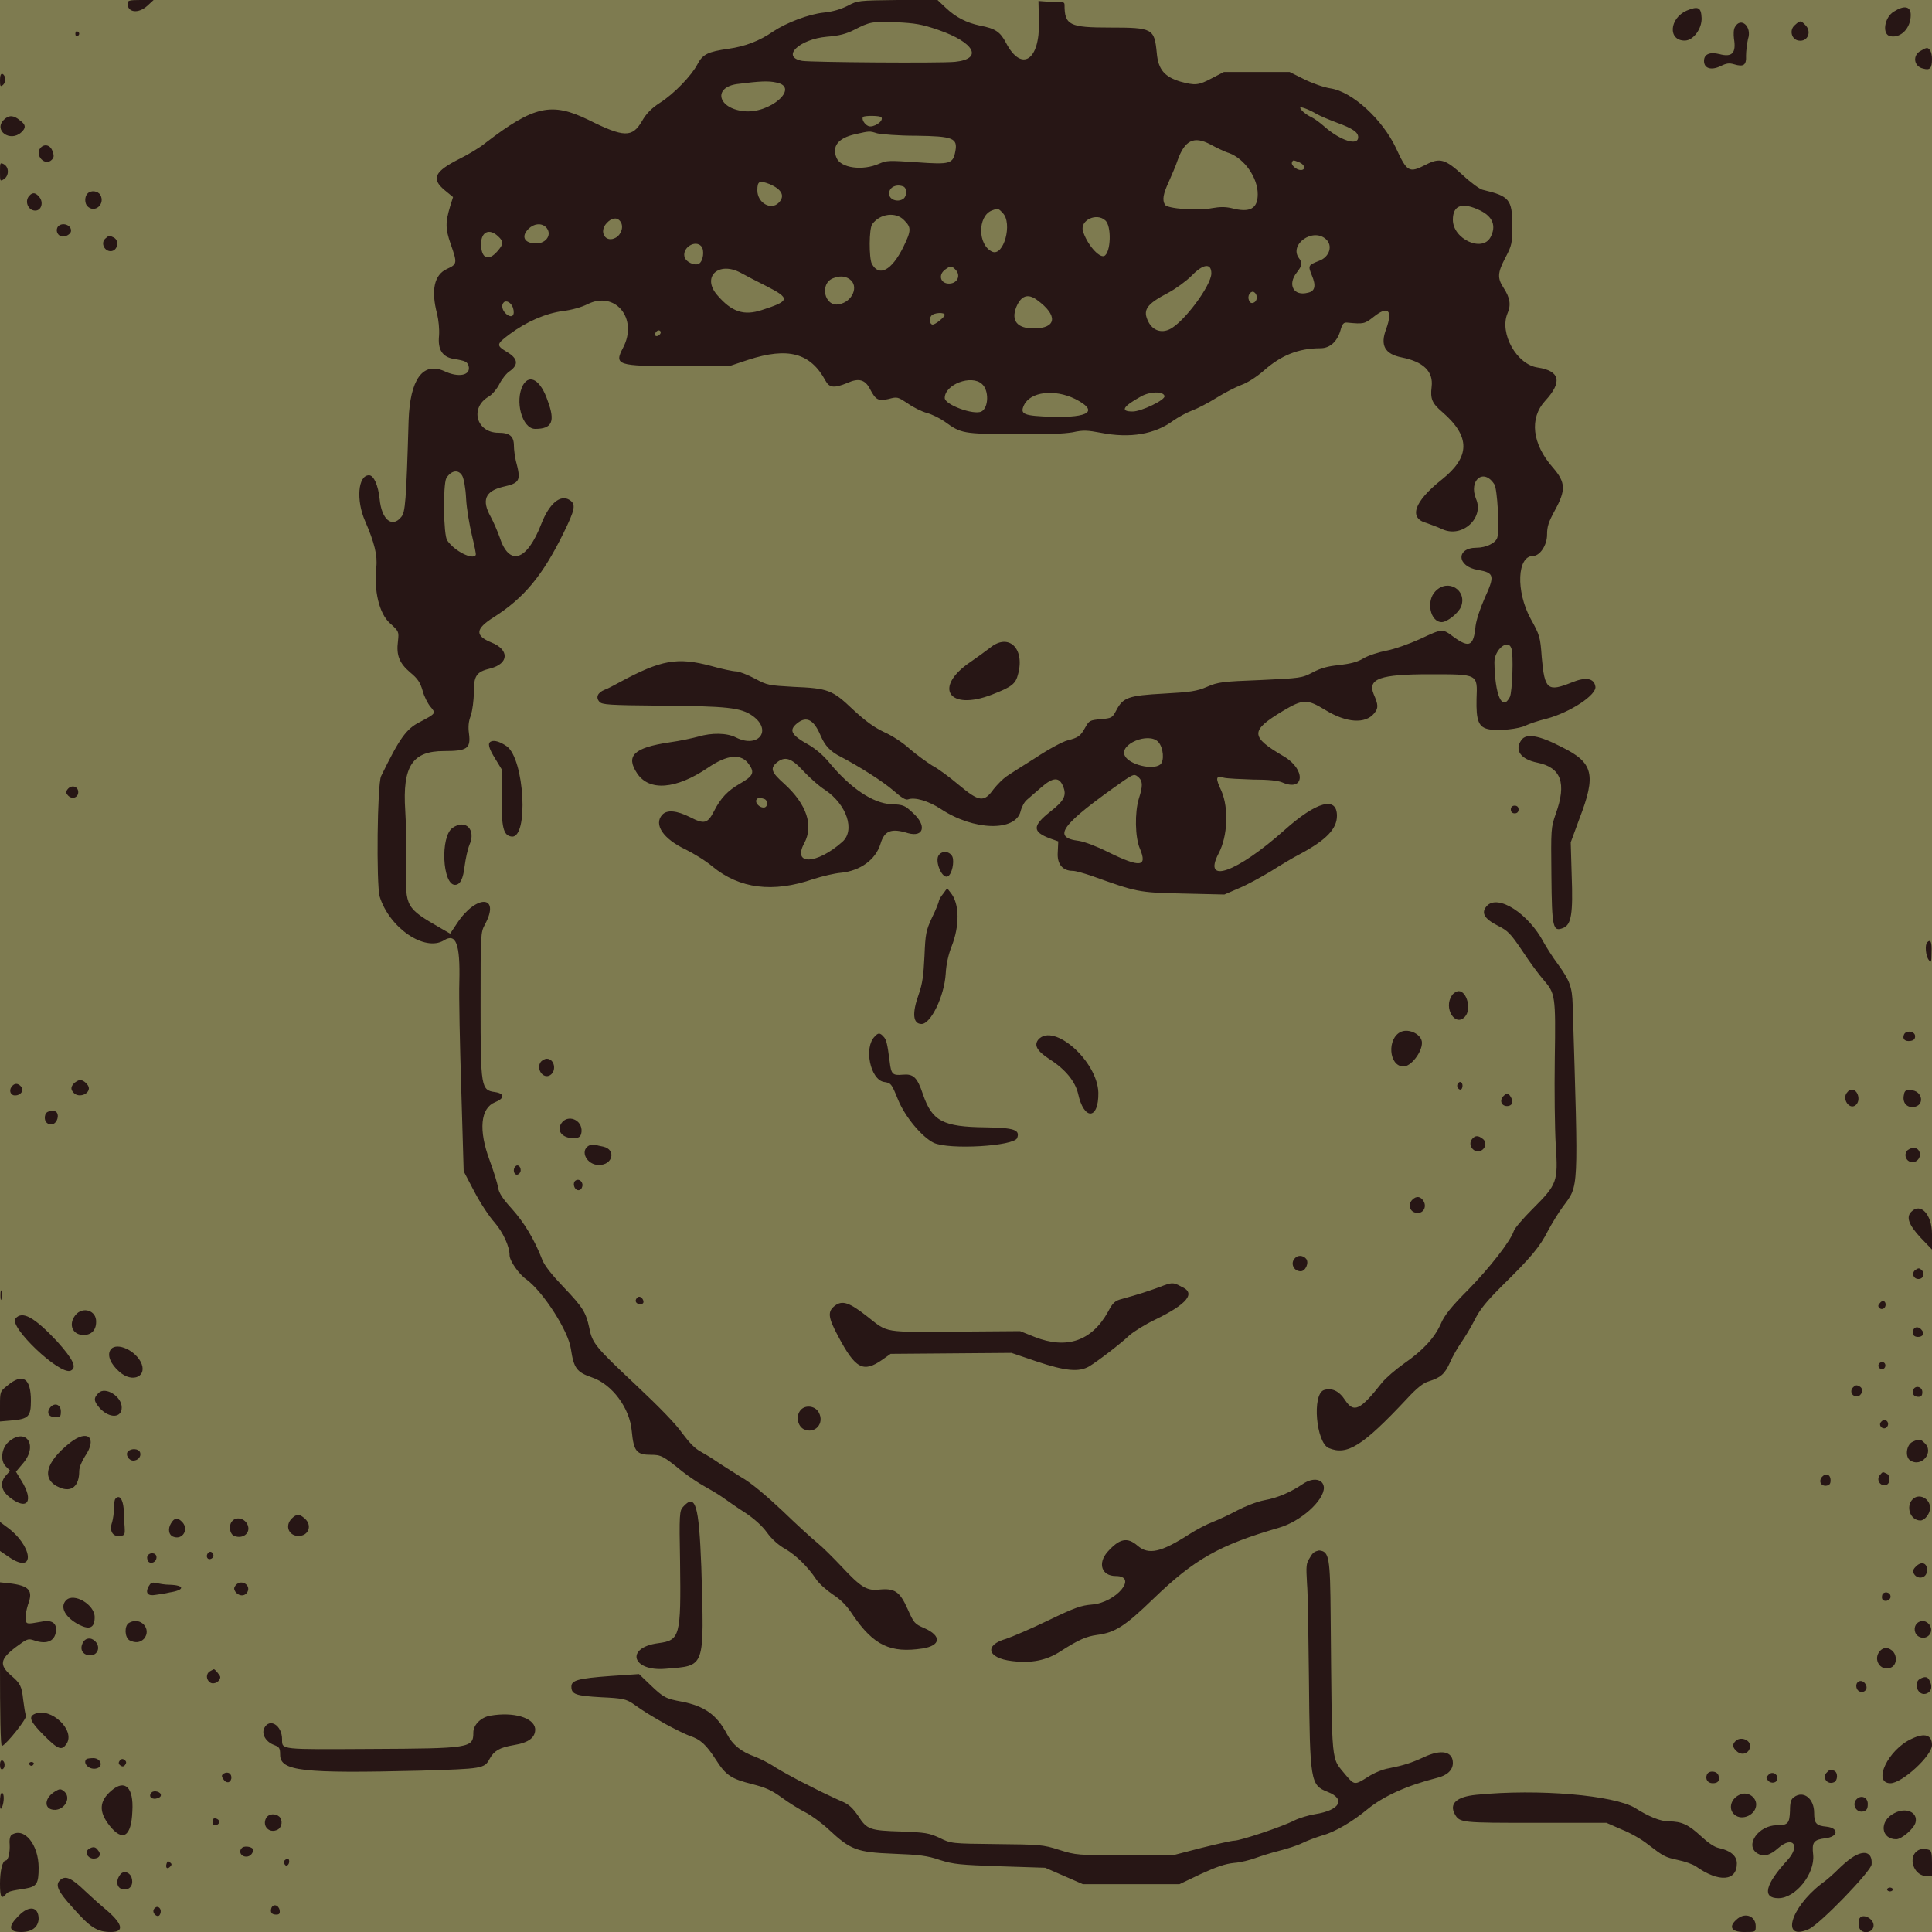
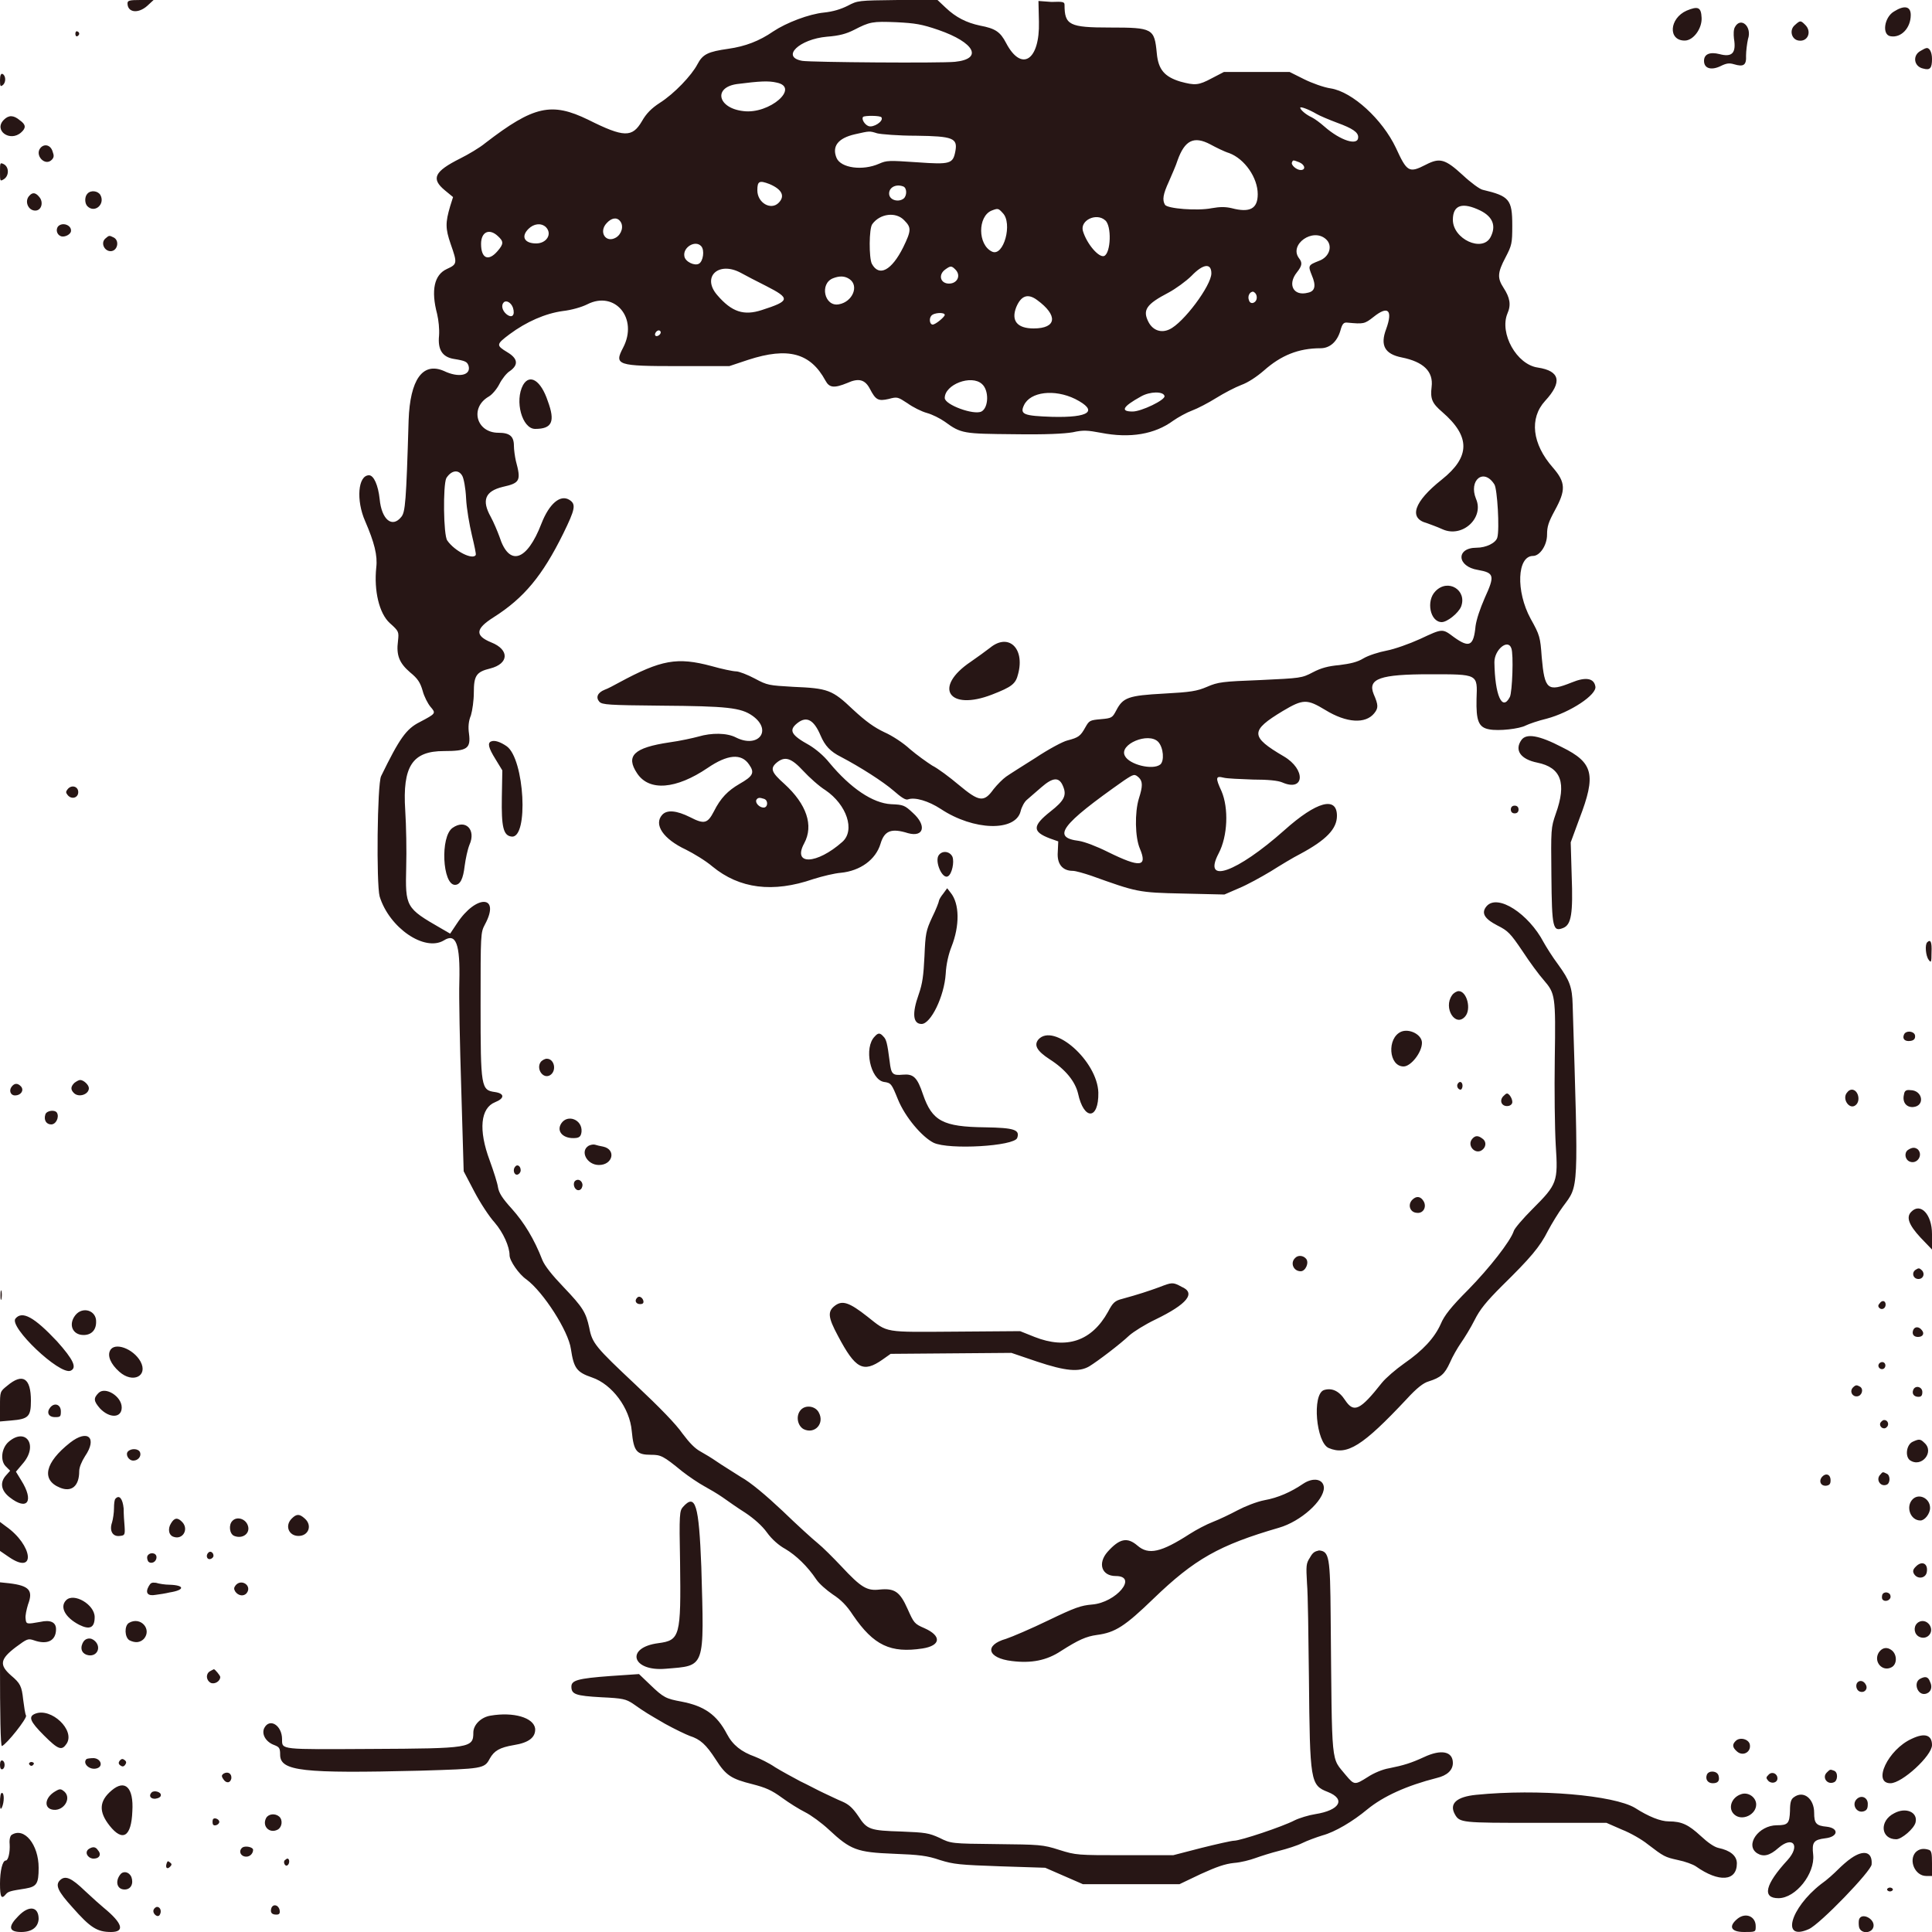
<svg xmlns="http://www.w3.org/2000/svg" version="1.2" baseProfile="tiny-ps" id="Layer_1" viewBox="0 0 400 400" xml:space="preserve">
  <title>josh</title>
-   <rect fill="#7E7B50" width="400" height="400" />
  <path fill-rule="evenodd" fill="#271615" d="M26.4,0.7c0,1.9,2.2,2.2,4.1,0.5L31.8,0h-2.7C26.8,0,26.4,0.1,26.4,0.7 M175.5,1.2  c-1.4,0.7-3,1.2-4.9,1.4c-3.1,0.3-7.8,2.1-10.5,3.9c-2.9,2-5.8,3.1-9.3,3.6c-4.2,0.6-5.3,1.1-6.4,3.2c-1.2,2.3-4.8,6.1-7.8,8  c-1.7,1.1-2.8,2.2-3.7,3.8c-2,3.4-3.7,3.4-11.1-0.3c-7.6-3.7-11.3-2.9-21.3,4.8c-1.2,1-3.6,2.4-5.2,3.2c-5.4,2.7-6.1,4.2-3.2,6.6  l1.7,1.4l-0.6,1.9c-1,3.4-1,4.6,0.1,7.8c1.4,4,1.4,4.2-0.8,5.2c-2.6,1.2-3.3,4.4-2,9.3c0.3,1.3,0.5,3.1,0.4,4.5  c-0.3,2.9,0.7,4.4,3,4.8c2.5,0.4,2.8,0.6,3.1,1.4c0.6,2-2,2.6-5.1,1.1c-4.4-1.9-7,1.8-7.3,10.2c-0.5,17-0.7,19-1.5,20  c-1.9,2.4-4.1,0.6-4.5-3.7c-0.3-2.8-1.2-4.9-2.2-4.9c-2.3,0-2.7,5.2-0.8,9.5c1.9,4.4,2.6,7.1,2.3,9.6c-0.5,4.8,0.6,9.5,2.8,11.5  c1.9,1.7,1.9,1.8,1.7,3.7c-0.4,3,0.3,4.6,2.5,6.5c1.6,1.3,2.1,2.1,2.6,3.8c0.3,1.2,1.1,2.7,1.6,3.3c1.2,1.4,1.2,1.4-2.2,3.2  c-2.8,1.4-4.2,3.4-8,11.2c-0.8,1.7-1,22.3-0.3,24.9c2,6.5,9.3,11.5,13.3,9.1c2.5-1.6,3.4,0.7,3.2,8.6c-0.1,2.9,0.1,12.9,0.4,22.2  l0.5,17l2.2,4.2c1.2,2.3,3.1,5.2,4.2,6.4c1.8,2.1,3.1,5,3.1,6.8c0,1.1,1.9,3.9,3.5,5c3.5,2.6,8.7,10.7,9.2,14.4  c0.6,4,1.2,4.8,4.4,5.9c4.1,1.4,7.8,6.3,8.2,11.1c0.4,4.2,1,4.9,4,4.9c2,0,2.5,0.2,6.4,3.4c1.4,1.1,3.5,2.5,4.6,3.1s2.8,1.6,3.8,2.3  c1,0.7,3.1,2.2,4.7,3.2c1.8,1.2,3.5,2.7,4.5,4.1s2.5,2.7,3.8,3.4c2.2,1.3,4.6,3.6,6.4,6.3c0.6,0.9,2.1,2.2,3.4,3.1  c1.7,1.1,2.9,2.3,4.2,4.3c4.3,6.3,7.8,7.9,14.4,6.9c3.8-0.6,4-2.6,0.4-4.2c-2.1-0.9-2.2-1.1-3.5-4c-1.6-3.6-2.7-4.3-5.8-4  c-2.6,0.3-3.8-0.4-7.9-4.8c-1.7-1.8-3.9-4-4.9-4.8s-4.3-3.8-7.3-6.7c-3.4-3.2-6.6-5.9-8.6-7c-1.7-1.1-4-2.5-5-3.2s-2.5-1.6-3.4-2.1  c-1.1-0.6-2.2-1.7-3.7-3.7c-1.3-1.9-4.7-5.4-9.7-10.1c-8.3-7.8-9-8.6-9.6-11.8c-0.7-3.2-1.3-4.2-5.3-8.4c-2.4-2.5-3.9-4.4-4.4-5.6  c-1.7-4.4-3.8-7.8-6.3-10.6c-2-2.2-2.7-3.3-2.9-4.5c-0.1-0.8-0.9-3.3-1.7-5.5c-2.4-6.4-1.9-10.9,1.1-12.1c2-0.8,2-1.8,0-2.1  c-2.9-0.4-3-0.9-3-18c0-14.8,0-15,0.9-16.7c3.3-6.1-1.8-6.3-5.8-0.2l-1.4,2.1l-1.9-1.1c-7.3-4.2-7.4-4.4-7.2-12.7  c0.1-3.3,0-8.6-0.2-11.7c-0.6-9.2,1.5-12.3,8-12.3c4.8,0,5.6-0.5,5.2-3.6c-0.2-1.4-0.1-2.6,0.4-3.8c0.3-1,0.6-3.1,0.6-4.7  c0-3.5,0.5-4.3,3.4-5c3.9-1,4-3.9,0.2-5.4c-3.4-1.4-3.3-2.8,0.5-5.2c6.3-4,10.1-8.6,14.4-17.3c2.5-5.1,2.7-6.1,1.3-7  c-1.9-1.2-4.2,0.8-5.8,4.9c-3,7.8-6.7,9-8.7,2.7c-0.4-1.1-1.2-3-1.8-4.1c-1.9-3.4-1.2-5.3,2.5-6.2c3.6-0.8,3.8-1.3,2.7-5.4  c-0.2-0.9-0.4-2.3-0.4-3.1c0-2-0.9-2.7-3.2-2.7c-4.6,0-6-5.2-2-7.5c0.7-0.4,1.7-1.6,2.2-2.6s1.5-2.3,2.2-2.7  c1.8-1.3,1.6-2.6-0.6-3.9c-2.3-1.4-2.3-1.6,0.5-3.7c3.5-2.6,7.4-4.3,11-4.8c1.8-0.2,3.9-0.8,5.1-1.4c5.7-2.9,10.6,2.9,7.4,9  c-1.9,3.6-1.2,3.8,11.4,3.8H151l3.9-1.3c8.3-2.7,12.9-1.4,16,4.3c0.8,1.5,1.8,1.6,4.5,0.5c2.4-1.1,3.7-0.7,4.7,1.2  c1.2,2.3,1.7,2.6,3.9,2.1c1.8-0.5,1.9-0.4,3.9,0.9c1.1,0.8,2.9,1.7,4,2s2.7,1.1,3.7,1.8c3.4,2.5,3.9,2.5,14.3,2.6  c6.7,0.1,10.4-0.1,12.2-0.4c2.2-0.5,3.1-0.4,5.8,0.1c6.1,1.2,11.2,0.3,15-2.5c1-0.7,2.8-1.7,3.9-2.1s3.4-1.6,5-2.6s3.9-2.2,5.2-2.7  c1.4-0.5,3.2-1.7,4.7-3c3.5-3.1,7.1-4.6,11.7-4.6c1.9,0,3.4-1.3,4.1-3.6c0.4-1.5,0.7-1.8,1.5-1.7c3.3,0.3,3.5,0.3,5.4-1.2  c3-2.4,4-1.4,2.6,2.5c-1.3,3.4-0.3,5.2,3.2,5.9c4.5,0.9,6.6,2.9,6.2,6.1c-0.3,2.5,0.1,3.4,2.2,5.2c5.9,5.1,5.8,9.3-0.1,14  c-5.8,4.6-6.9,8-3.1,9c0.5,0.2,2,0.7,3.3,1.3c4.1,1.8,8.6-2.4,6.9-6.3c-1.6-3.9,1.6-6.5,3.8-3c0.6,0.9,1.1,9.3,0.6,11  c-0.3,1.1-2.3,2.1-4.3,2.1c-4.3,0-4.1,3.9,0.3,4.6c3.4,0.6,3.5,1.2,1.4,5.8c-1,2.3-1.7,4.4-1.9,5.8c-0.4,4.2-1.3,4.6-4.5,2.3  c-2.4-1.8-2.3-1.8-7,0.4c-2.2,1-5.3,2.1-6.9,2.4c-1.6,0.3-3.8,1-4.8,1.6c-1.3,0.8-2.7,1.1-5,1.4c-2.3,0.2-3.8,0.6-5.5,1.5  c-2.3,1.2-2.5,1.2-10.9,1.6c-7.8,0.3-8.7,0.4-11,1.4c-2.1,0.9-3.4,1.1-8.9,1.4c-7.4,0.4-8.5,0.8-9.9,3.5c-0.8,1.5-0.9,1.6-3.2,1.8  s-2.4,0.3-3.2,1.7c-1,1.8-1.4,2.1-3.7,2.7c-0.9,0.2-3.9,1.8-6.6,3.6c-2.7,1.7-5.4,3.4-6.1,3.9s-1.8,1.6-2.6,2.6  c-2,2.8-3,2.6-7.2-0.9c-1.9-1.6-4.3-3.4-5.5-4c-1.1-0.7-3.2-2.2-4.6-3.4c-1.4-1.3-3.7-2.8-5.3-3.5c-2.1-1-3.8-2.2-6.5-4.7  c-4.3-4.1-5.2-4.4-12.4-4.7c-5-0.3-5.3-0.3-7.9-1.7c-1.5-0.8-3.3-1.5-3.9-1.5s-3-0.5-5.1-1.1c-7.1-1.9-10.4-1.3-19.1,3.4  c-1.1,0.6-2.4,1.3-3,1.5c-1.5,0.6-1.9,1.6-1.1,2.5c0.6,0.6,1.8,0.7,12.8,0.8c13.6,0.1,16.5,0.4,18.9,2.1c4.2,3,1.2,6.8-3.4,4.5  c-1.9-1-5.1-1-7.8-0.2c-1.1,0.3-3.8,0.9-6,1.2c-7.4,1.1-9.1,2.8-6.7,6.4c2.5,3.8,8.1,3.3,14.6-1.1c4.1-2.8,7-3.1,8.6-0.7  c1.2,1.7,0.8,2.4-2,4c-2.4,1.4-3.9,2.9-5.3,5.7c-1.3,2.5-2,2.7-4.9,1.2c-2.8-1.4-4.8-1.6-5.8-0.5c-1.8,2,0.2,5,4.9,7.2  c1.6,0.8,4.1,2.3,5.5,3.5c5.6,4.6,12.5,5.5,20.9,2.6c1.9-0.6,4.4-1.2,5.7-1.3c4-0.4,7.2-2.7,8.2-6c0.8-2.7,2.2-3.3,5.7-2.2  c3.3,0.9,3.9-1.6,1-4.2c-1.7-1.6-2-1.7-4.5-1.8c-3.8-0.2-8.4-3.3-12.8-8.6c-1.2-1.5-2.8-2.8-4.1-3.6c-3.8-2.1-4.4-3.1-2.5-4.6  s3.4-0.7,4.8,2.6c0.9,2.1,2,3.3,4.2,4.4c4,2.1,8.7,5.1,10.9,7c1.6,1.4,2.5,2,3,1.8c1.4-0.5,4.2,0.3,6.8,2c6.8,4.5,15.4,4.7,16.5,0.5  c0.2-0.9,0.8-2,1.3-2.4s1.8-1.6,3-2.6c2.4-2.1,3.7-2.2,4.5-0.2c0.8,1.9,0.2,3-2.6,5.2c-3.8,3-3.8,4.2-0.1,5.6l1.7,0.6l-0.1,2.2  c-0.2,2.5,1,3.9,3.1,3.9c0.6,0,2.3,0.5,3.8,1c9.5,3.4,9.7,3.5,19,3.7l8.6,0.2l3-1.3c1.7-0.7,4.6-2.3,6.6-3.5  c1.9-1.2,4.7-2.9,6.1-3.6c5.4-2.9,7.6-5.2,7.6-7.9c0-4.1-4.2-3-10.9,3c-9.9,8.8-17,11.3-13.6,4.8c1.9-3.6,2.1-9.4,0.6-12.9  c-1.3-2.8-1.2-3.2,0.4-2.8c0.7,0.2,3.5,0.3,6.1,0.4c3.1,0,5.2,0.2,6.1,0.6c4.6,2,4.9-2.7,0.3-5.4c-7-4.1-7-5.3-0.2-9.4  c4.2-2.5,5-2.5,8.8-0.2c4.4,2.7,8.3,2.9,10.1,0.7c0.9-1.1,0.9-1.7-0.1-4c-1.3-3.2,1.4-4.1,11.6-4.1c10.1,0,9.9-0.1,9.7,5.1  c-0.1,4.5,0.4,5.9,2.6,6.3c2,0.4,6.3-0.1,7.6-0.8c0.6-0.3,2.6-1,4.3-1.4c4.9-1.3,10.5-5,10.1-6.7c-0.3-1.7-2-2-4.9-0.8  c-5,2-5.6,1.5-6.2-5.2c-0.3-4.2-0.4-4.6-2.3-8c-3.1-5.7-2.8-13,0.5-13c1.4,0,2.9-2.2,2.9-4.4c0-1.7,0.3-2.6,1.6-5  c2.3-4.2,2.3-5.8-0.4-8.9c-4.3-4.9-4.9-10.2-1.6-13.8c3.6-3.9,3.1-6.2-1.5-6.9c-4.4-0.6-8-7.1-6.3-11.2c0.8-1.8,0.5-3.3-0.8-5.3  s-1.3-3.1,0.4-6.3c1.3-2.5,1.4-2.9,1.4-6.6c0-5.4-0.6-6.1-6.1-7.4c-0.6-0.1-2.5-1.5-4.1-3c-3.7-3.4-4.8-3.7-7.7-2.2  c-3.5,1.8-3.9,1.5-6.2-3.5c-2.8-5.9-9-11.6-13.5-12.3c-1.4-0.2-3.9-1.1-5.5-1.9l-3-1.5h-6.8h-6.8l-2.5,1.3c-2.8,1.5-3.5,1.5-6.5,0.7  c-3.3-1-4.6-2.5-4.9-5.9c-0.5-5.1-0.8-5.3-9.7-5.3c-8.4,0-9.4-0.5-9.4-4.7c0-0.6-0.3-0.7-2.7-0.6L215,0.2l0.1,4.3  c0.2,8-3.6,10.5-6.8,4.4c-1.2-2.3-2.2-3-5.4-3.6c-2.8-0.6-5-1.7-7.1-3.7L194.1,0h-8.2C177.6,0.1,177.6,0.1,175.5,1.2 M349.2,2.2  c-3.6,1.6-3.9,6.2-0.4,6.2c1.8,0,3.6-2.5,3.5-4.7S351.6,1.2,349.2,2.2 M392.1,2.4c-2,1.2-2.5,4.8-0.7,5.1c2.2,0.4,4.2-1.7,4.2-4.4  C395.6,1.3,394.3,1,392.1,2.4 M194.3,6.2c7.5,2.6,9.3,6,3.4,6.6c-3.1,0.3-29.7,0.1-31.6-0.2c-4.5-0.8-0.6-4.5,5.1-5  c2.6-0.2,4-0.6,5.6-1.4c3.3-1.7,3.8-1.8,8.8-1.6C189.5,4.8,190.8,5,194.3,6.2 M371.6,5.2c-1.2,1-0.7,3,0.8,3.2  c1.9,0.3,2.8-1.9,1.3-3.3C372.8,4.2,372.7,4.2,371.6,5.2 M359.2,5.6c-0.3,0.5-0.3,1.5-0.2,2.4c0.5,3-0.4,3.9-3,3.2  c-2-0.5-3.2,0-3.2,1.4c0,1.6,1.5,2,3.4,1.1c1.2-0.6,1.8-0.7,2.8-0.4c2,0.6,2.6,0.2,2.5-1.8c0-0.9,0.2-2.5,0.4-3.4  C362.8,5.5,360.4,3.4,359.2,5.6 M15.6,7c0,0.4,0.2,0.6,0.4,0.5c0.2-0.1,0.4-0.3,0.4-0.5S16.3,6.6,16,6.5C15.8,6.4,15.6,6.6,15.6,7   M397.7,10.5c-1.8,0.9-1.5,3.3,0.5,3.7c1.4,0.4,1.8-0.1,1.8-2c0-1.5-0.6-2.5-1.3-2.2C398.6,10,398.2,10.2,397.7,10.5 M0,16.6  c0,1.3,0.1,1.4,0.6,1c0.7-0.6,0.6-2-0.1-2.3C0.2,15.2,0,15.6,0,16.6 M160.8,17.1c4.9,1-1.5,6.6-6.9,5.9c-5.3-0.6-6.3-4.9-1.3-5.6  C157.3,16.8,159.1,16.7,160.8,17.1 M272.6,23.6c0.7,0.4,2.6,1.2,4.2,1.8c3.3,1.2,4.4,2,4.4,3c0,1.9-3.7,0.7-7-2.2  c-0.9-0.8-2-1.6-2.6-1.9c-1.3-0.6-2.4-1.6-2.4-2C269.2,22,270.9,22.6,272.6,23.6 M0.8,24.8c-2.2,2.2,1.3,4.7,3.6,2.6  c1-0.9,1-1.6-0.3-2.5C2.8,23.8,1.8,23.8,0.8,24.8 M182.5,24.3c0.5,0.8-1.7,2.2-2.7,1.8c-0.8-0.3-1.5-1.5-1.1-1.9  C179,23.9,182.3,23.9,182.5,24.3 M181.6,27.6c0.8,0.2,4.4,0.5,8.1,0.5c7.6,0.1,8.6,0.5,8.1,3.2c-0.5,2.6-1,2.8-7.9,2.3  c-5.9-0.4-6.3-0.4-7.9,0.3c-3.4,1.5-7.9,0.9-8.8-1.2c-1-2.4,0.3-4.1,3.8-4.9C180.1,27.1,180,27.1,181.6,27.6 M250.6,29.9  c1.1,0.6,2.9,1.5,3.9,1.8c3.2,1.2,5.9,5.1,5.9,8.5c0,3-1.6,3.9-5.4,2.9c-1.3-0.3-2.4-0.3-4.1,0c-3,0.6-9.2,0.1-9.7-0.7  c-0.6-1-0.4-2.2,0.8-4.8c0.6-1.4,1.5-3.4,1.8-4.4C245.3,29,247.2,28.1,250.6,29.9 M8.4,30.6c-1.3,1.5,0.9,3.9,2.3,2.5  c0.5-0.5,0.5-0.9,0.2-1.7C10.5,30,9.2,29.7,8.4,30.6 M269,33.6c1.2,0.5,1.4,1.6,0.3,1.6c-0.9,0-2.1-1.1-1.8-1.6  C267.7,33.1,267.7,33.1,269,33.6 M0,35.6c0,1.9,0,2,0.8,1.5c1.1-0.7,1.1-2.5,0-3.1C0,33.6,0,33.7,0,35.6 M159.3,38.1  c2.6,1.1,3.3,2.5,1.9,3.9c-1.6,1.6-4.4,0-4.4-2.6C156.8,37.5,157.2,37.3,159.3,38.1 M187,38.6c0.8,0.3,0.8,1.9,0.1,2.5  c-1,0.8-2.8,0.4-3-0.8C183.9,38.9,185.4,38,187,38.6 M18.1,40.1c-0.6,0.6-0.6,2,0,2.6c1.5,1.5,3.7-0.4,2.7-2.3  C20.3,39.5,18.8,39.3,18.1,40.1 M6.1,40.5c-1.1,1.1-0.3,3.1,1.2,3.1c1.2,0,1.7-1.5,1-2.6C7.5,39.9,6.8,39.7,6.1,40.5 M306.5,43.6  c2.6,1.3,3.3,3.2,2.1,5.5c-1.7,3.2-7.8,0.4-7.8-3.6C300.8,42.4,302.8,41.8,306.5,43.6 M207.6,44.1c2.1,2.1,0.2,9.1-2.2,8  c-3-1.4-3-7.3-0.1-8.5C206.6,43.1,206.7,43.1,207.6,44.1 M187.2,45.6c1.5,1.5,1.5,2.1-0.2,5.6c-2.4,4.8-5,6.2-6.5,3.4  c-0.6-1.2-0.6-7.3,0.1-8.2C182.2,44.2,185.5,43.8,187.2,45.6 M228.8,45.6c1.4,1.1,1.2,6.8-0.2,7.4c-1.1,0.4-3.6-2.5-4.4-5.2  C223.6,45.6,227,44,228.8,45.6 M128.4,45.8c0.8,1,0.3,2.7-0.9,3.4c-2.1,1.2-3.6-1.2-1.9-3C126.6,45.1,127.7,44.9,128.4,45.8   M12,46.9c-0.5,0.7-0.2,1.7,0.6,2s2.1-0.4,2.1-1.1C14.8,46.6,12.9,45.9,12,46.9 M113,47c1.4,1.4,0.2,3.4-2,3.4c-2.4,0-3.2-1.4-1.6-3  C110.5,46.3,112,46.1,113,47 M103.1,48.9c1.2,1.1,1.2,1.6-0.1,3.1c-1.9,2.2-3.4,1.5-3.4-1.5C99.6,48,101.3,47.2,103.1,48.9   M21.8,49.4c-1,0.9-0.2,2.6,1.1,2.6c1.4,0,1.9-2.1,0.7-2.8C22.6,48.7,22.6,48.7,21.8,49.4 M274.5,49.5c1.5,1.3,0.8,3.7-1.4,4.5  c-2.3,0.9-2.3,1-1.5,3c0.9,2.1,0.7,3.3-0.8,3.6c-3,0.8-4.3-1.7-2.3-4.2c1.1-1.4,1.2-2,0.4-3C266.9,50.6,271.8,47.1,274.5,49.5   M145.2,51c0.7,0.8,0.4,3.1-0.5,3.6s-2.8-0.4-3-1.5C141.3,51.2,144,49.6,145.2,51 M197.8,55.8c1.3,1.3,0.3,3.1-1.6,2.9  c-1.6-0.2-1.9-1.9-0.5-2.9C196.8,55,197,55,197.8,55.8 M250.8,56.6c0,2.5-5.8,10.3-8.7,11.6c-1.7,0.8-3.4,0.2-4.3-1.5  c-1.3-2.5-0.5-3.7,4.1-6.1c1.5-0.8,3.7-2.4,4.8-3.5C249.1,54.6,250.8,54.4,250.8,56.6 M153.4,56.5c0.9,0.5,3.2,1.7,5.2,2.7  c5.1,2.6,5,3.1-0.9,5c-3.7,1.2-6.2,0.4-9.2-3.1C145.2,57.3,148.8,54,153.4,56.5 M175.9,57.8c2,1.4,0.6,4.7-2.2,5.2  c-3,0.6-4.1-4.3-1.2-5.4C173.8,57.1,174.9,57.1,175.9,57.8 M260.2,61.6c0,1.1-1.3,1.6-1.6,0.6c-0.4-0.9,0.2-1.9,0.9-1.8  C259.9,60.6,260.2,61,260.2,61.6 M214.7,62.1c4.4,3.2,4.1,5.9-0.7,5.9c-3.4,0-4.7-1.6-3.6-4.4C211.4,61.2,212.8,60.7,214.7,62.1   M106.2,63.7c0.5,1.6-0.2,2.3-1.4,1.3c-0.8-0.7-1.1-1.8-0.5-2.4C104.8,62.1,105.8,62.6,106.2,63.7 M195.6,65.2c0,0.4-1.9,2-2.5,2  s-0.8-1.2-0.3-1.8C193.3,64.7,195.6,64.6,195.6,65.2 M136.8,68.8c0,0.5-0.8,1-1.1,0.7s0.2-1.1,0.7-1.1  C136.6,68.4,136.8,68.6,136.8,68.8 M203.3,79.5c1.5,1.3,1.4,4.9-0.1,5.7c-1.6,0.8-7.6-1.4-7.6-2.8C195.6,79.6,201.1,77.5,203.3,79.5   M108.3,79.7c-1.8,3.3-0.2,9.1,2.5,9.1c3.5,0,4.2-1.5,2.6-5.8C112,78.8,109.7,77.3,108.3,79.7 M222.6,82.6c4.9,2.5,3,3.9-4.8,3.7  c-5.8-0.2-6.7-0.5-5.8-2.4C213.3,81.1,218.3,80.5,222.6,82.6 M241.1,82c0.2,0.8-4.8,3.2-6.6,3.2c-2.6,0-2.1-1,1.7-3.1  C238.1,81,240.9,81,241.1,82 M95.7,98.5c0.3,0.5,0.7,2.5,0.8,4.7c0.1,2.1,0.7,5.5,1.2,7.6s0.9,3.9,0.8,4.1c-0.6,1.1-4.4-0.8-5.9-3  c-0.8-1.1-0.9-11.4-0.2-12.9C93.4,97.4,94.9,97.1,95.7,98.5 M297.2,122.4c-2,2-1.1,6.4,1.3,6.4c1.1,0,3.4-1.8,4-3.2  C303.8,122.2,299.8,119.7,297.2,122.4 M205,134.1c-0.9,0.7-2.7,2-4,2.9c-7.9,5.3-4.6,10.3,4.4,6.8c4.1-1.6,4.9-2.2,5.4-4.3  C212.2,134.2,208.8,131,205,134.1 M312.9,134.2c0.5,1.2,0.2,9.1-0.3,10.1c-1.6,3.1-3.1-0.4-3.2-7.2  C309.4,134.5,312.2,132.2,312.9,134.2 M315,153.2c-1.5,2.1-0.2,4,3.3,4.7c4.9,1,6.1,4.2,3.8,10.6c-1,2.9-1,3.1-0.9,12.8  c0.1,10.9,0.3,11.7,2.5,10.8c1.6-0.7,2-2.9,1.7-10.8l-0.2-6.9l1.8-4.9c3.5-9.1,2.9-11.6-3.6-14.8C318.6,152.2,316,151.8,315,153.2   M239.8,153.6c1.1,1.2,1.3,4,0.4,4.7c-1.6,1.2-6.4,0-7.3-1.8C231.6,154.1,237.8,151.5,239.8,153.6 M101.7,153.5  c-0.8,0.3-0.6,1.3,0.9,3.7l1.4,2.3l-0.1,5.6c-0.1,6.1,0.3,7.9,2,8.1c3.6,0.5,2.7-16.1-1-18.7C103.6,153.6,102.4,153.2,101.7,153.5   M166.3,159.6c1.2,1.3,3.3,3.2,4.6,4c4.4,3,6.2,8.3,3.5,10.7c-5.3,4.7-10.4,4.9-7.9,0.3c2-3.7,0.5-8.1-4.1-12.3  c-2.7-2.4-3-3.2-1.6-4.4C162.5,156.5,163.8,156.9,166.3,159.6 M235.8,161c0.8,0.8,0.8,1.8,0,4.3c-0.9,2.9-0.8,8.1,0.2,10.4  c1.6,3.8,0.1,4-6.6,0.7c-2.4-1.2-4.8-2.1-6-2.3c-5.7-0.7-3.8-3.3,9.3-12.5C234.8,160.2,234.9,160.2,235.8,161 M14,163.4  c-0.4,0.5-0.4,0.7,0,1.2c0.8,1,2.2,0.6,2.2-0.6S14.8,162.4,14,163.4 M158.2,165.4c0.9,0.3,0.8,1.8-0.1,1.8c-0.9,0-1.8-1-1.5-1.6  C156.9,165.1,157.3,165.1,158.2,165.4 M312.8,167.6c0,0.5,0.3,0.8,0.8,0.8s0.8-0.3,0.8-0.8s-0.3-0.8-0.8-0.8  S312.8,167.1,312.8,167.6 M93.7,171.4c-2.6,1.8-2.1,11.8,0.5,11.8c1.1,0,1.7-1.3,2-3.9c0.2-1.5,0.6-3.4,1-4.4  C98.6,171.8,96.4,169.5,93.7,171.4 M194.4,177c-1,1.2,0.7,5.2,1.9,4.4c0.8-0.5,1.3-2.9,0.9-4C196.7,176.3,195.2,176,194.4,177   M195.3,185c-0.5,0.6-0.9,1.3-0.9,1.5s-0.6,1.8-1.4,3.4c-1.3,2.8-1.4,3.4-1.6,8.1c-0.2,4-0.4,5.6-1.2,7.9c-1.4,3.9-1.2,6.1,0.6,6.1  c1.9,0,4.7-5.7,5-10.4c0.1-2,0.6-4.1,1.2-5.6c1.7-4.3,1.7-8.9-0.2-11.2l-0.7-0.9L195.3,185 M307.8,187.6c-1.2,1.4-0.5,2.6,2.2,4  c2.2,1.1,2.7,1.6,5.2,5.3c1.5,2.3,3.5,5,4.4,6c2.4,2.8,2.5,3.2,2.3,16.3c-0.1,6.5,0,14.5,0.2,17.9c0.5,7.6,0.3,8.1-4.8,13.2  c-2,2-3.8,4.1-3.9,4.6c-0.7,2.1-5,7.6-9.4,12.1c-3.6,3.6-5,5.4-5.7,7.1c-1.3,2.9-3.7,5.5-7.6,8.2c-1.7,1.2-3.8,3-4.6,4  c-4.5,5.7-5.8,6.3-7.6,3.6c-1.3-2-2.8-2.6-4.4-2.1c-2.5,0.9-1.6,10.9,1,12c3.8,1.6,7-0.4,16.1-10.1c2.1-2.3,3.5-3.4,4.6-3.7  c2.5-0.8,3.3-1.5,4.4-3.9c0.5-1.2,1.6-3.1,2.3-4.1c0.7-1,2-3.1,2.8-4.7c1.1-2.2,2.4-3.8,5.7-7.1c5.8-5.7,7.8-8,9.5-11.4  c0.8-1.5,2.2-3.8,3.1-5c3.3-4.5,3.2-2.6,2-41.8c-0.1-3.6-0.6-5-3-8.3c-1.2-1.6-2.5-3.7-3-4.6C316.5,189.2,310.1,185,307.8,187.6   M399,195.1c-0.5,0.5-0.3,2.8,0.3,3.6c0.5,0.7,0.6,0.6,0.6-1.5C400,195,399.7,194.4,399,195.1 M300.6,206.1  c-1.8,2.6,0.7,6.6,2.7,4.4c1.4-1.5,0.4-5.3-1.3-5.3C301.6,205.2,300.9,205.6,300.6,206.1 M290.1,213.6c-3,1.3-2.6,7.2,0.5,7.2  c1.5,0,3.8-2.9,3.8-4.9C294.4,214.2,291.8,212.9,290.1,213.6 M394.2,214.2c-0.4,0.9,0.2,1.5,1.4,1.3c0.6-0.1,0.9-0.4,0.9-0.9  C396.6,213.5,394.6,213.2,394.2,214.2 M181.1,214.6c-2.3,2.3-0.9,8.9,1.9,9.4c1.5,0.2,1.6,0.4,2.9,3.6c1.5,3.7,5,7.8,7.4,9  c3.2,1.5,16.7,0.7,17.3-1s-0.6-2.1-6.6-2.2c-8.8-0.1-11-1.3-12.9-6.8c-1.2-3.6-2-4.3-4.2-4.1c-2.1,0.2-2.4-0.1-2.7-2.7  c-0.5-3.9-0.7-4.6-1.3-5.2C182.2,213.8,181.8,213.8,181.1,214.6 M215,215.2c-1,1.2-0.3,2.4,2.3,4.1c3.3,2.1,5.3,4.6,5.9,7.1  c1.2,5.6,4.3,5.5,4.2-0.2C227.2,219.7,218.2,211.7,215,215.2 M112,219.8c-1.1,1.4,0.4,3.7,1.9,2.8c1.4-0.9,0.9-3.4-0.7-3.4  C112.8,219.2,112.3,219.5,112,219.8 M15.4,224.2c-0.8,0.8-0.8,1.4-0.1,2.1c1,1,3.1,0.3,3.1-1c0-0.7-1.1-1.7-1.8-1.7  C16.3,223.6,15.8,223.9,15.4,224.2 M301.8,224.4c-0.3,0.5,0.1,1.2,0.6,1.2c0.2,0,0.4-0.4,0.4-0.8C302.8,224,302.2,223.7,301.8,224.4   M2.4,225c-0.6,0.8-0.2,1.8,0.7,1.8c1.2,0,1.9-1,1.3-1.8C3.7,224.2,3,224.2,2.4,225 M382.5,226.1c-1.3,1.3,0.4,3.8,1.7,2.7  c1.1-0.9,0.5-3.2-0.8-3.2C383.1,225.6,382.7,225.8,382.5,226.1 M394.2,226.6c-0.4,1.6,0.5,2.7,1.9,2.6c2.5-0.2,2-3.5-0.6-3.5  C394.7,225.6,394.3,225.8,394.2,226.6 M311.2,227c-0.8,0.9-0.3,2,0.8,2c0.6,0,1-0.3,1.1-0.7c0.1-0.7-0.6-1.9-1.1-1.9  C311.8,226.4,311.5,226.7,311.2,227 M9.4,230.7c-0.4,1.2,0.2,2.1,1.2,2.1s1.7-1.5,1.2-2.4C11.4,229.7,9.7,229.9,9.4,230.7   M116.2,232.6c-1.1,1.7,0.5,3.3,3.1,3c0.7-0.1,1-0.4,1.1-1.3C120.6,231.8,117.5,230.6,116.2,232.6 M304.8,235.8  c-1.1,1.3,0.5,3.2,1.9,2.4c1-0.6,1.1-1.8,0.3-2.4C306,235,305.4,235.1,304.8,235.8 M121.9,237.2c-1.9,1.1-0.4,4,2.1,4  c2.9,0,3.6-3.2,0.9-3.8c-0.6-0.1-1.4-0.3-1.7-0.4S122.3,237,121.9,237.2 M395,238.1c-0.8,0.6-0.6,2,0.4,2.4c1.5,0.6,2.8-1.3,1.7-2.5  C396.5,237.5,395.9,237.5,395,238.1 M106.7,241.5c-0.6,0.6-0.3,1.8,0.4,1.7c0.4-0.1,0.7-0.5,0.7-0.9  C107.8,241.4,107.1,241,106.7,241.5 M119.2,244.4c-0.7,0.4-0.4,1.8,0.4,2c0.4,0.1,0.8-0.2,0.9-0.6  C120.9,244.9,120,243.9,119.2,244.4 M292.4,248.4c-1,1-0.5,2.6,0.9,2.7c1.3,0.2,2.1-1.1,1.5-2.3  C294.2,247.7,293.3,247.5,292.4,248.4 M395.7,250.9c-1.1,1.1-0.5,2.7,1.9,5.3l2.4,2.5v-3.2C400,251.4,397.6,248.9,395.7,250.9   M268.1,260.5c-1,1-0.3,2.7,1.2,2.7c1,0,1.8-1.8,1.1-2.6C269.8,259.9,268.7,259.8,268.1,260.5 M396.6,262.9  c-0.9,0.6-0.5,1.9,0.6,1.9c1,0,1.4-1.1,0.7-1.8C397.4,262.5,397.2,262.5,396.6,262.9 M240,266.5c-2.2,0.8-4.3,1.5-7.6,2.4  c-1.6,0.4-2,0.8-3,2.7c-3.4,6.1-8.6,7.8-15.2,5.2l-3-1.2l-13.3,0.1c-15.1,0.1-14,0.3-18.3-3.1c-3.8-3-5.2-3.4-6.7-2.3  c-1.6,1.2-1.5,2.4,0.6,6.3c3.6,6.8,5.2,7.7,9.2,4.9l1.7-1.2l12.5-0.1l12.5-0.1l5.3,1.8c6,2,8.7,2.2,10.8,1c1.8-1.1,6.4-4.6,8.3-6.4  c0.9-0.8,3.3-2.3,5.4-3.3c6.6-3.2,8.5-5.5,5.4-6.8C242.8,265.4,242.6,265.5,240,266.5 M0.1,268.2c0,0.9,0.1,1.2,0.2,0.7  s0.1-1.2,0-1.6C0.2,266.9,0.1,267.3,0.1,268.2 M131.9,268.7c-0.6,0.6-0.2,1.3,0.6,1.3c0.6,0,0.8-0.2,0.7-0.7  C133,268.6,132.3,268.2,131.9,268.7 M389.2,269.8c-0.4,0.4-0.4,0.7-0.1,1c0.5,0.5,1.3,0.1,1.3-0.7  C390.4,269.3,389.7,269.1,389.2,269.8 M15.6,272.3c-1.5,1.9-0.6,4.1,1.7,4.1c1.6,0,2.6-1,2.6-2.7C20,271.3,17.1,270.4,15.6,272.3   M3.2,273c-1.4,1.7,9.1,11.7,11.4,10.8c1.4-0.6,0.6-2.3-2.8-6.1C7.1,272.7,4.6,271.3,3.2,273 M396.1,275.4c-0.3,0.8,0.1,1.4,1,1.4  c1,0,1.4-0.7,0.8-1.4C397.3,274.6,396.4,274.6,396.1,275.4 M22.8,279.6c-0.6,1.1,0.1,2.8,1.9,4.4c2.8,2.5,6,0.9,4.4-2.1  C27.6,279.2,23.7,277.8,22.8,279.6 M389,282.4c-0.4,0.7,0.5,1.4,1.1,0.9c0.5-0.5,0.2-1.3-0.4-1.3C389.4,282,389.1,282.2,389,282.4   M1.5,286.9C0,288.1,0,288.1,0,291.2v3.1l2.3-0.2c3.6-0.3,4.1-0.8,4.1-4.1C6.4,285.3,4.7,284.2,1.5,286.9 M383.6,287.3  c-0.7,0.8-0.1,1.9,0.9,1.8s1.4-1.5,0.6-2C384.4,286.7,384.2,286.7,383.6,287.3 M396.1,287.8c-0.3,0.8,0.2,1.4,1.1,1.4  c0.6,0,0.8-0.3,0.8-1C398,287.1,396.5,286.7,396.1,287.8 M20.4,288.4c-1.1,1.1-1,1.7,0.3,3.2c2,2.1,4.5,2,4.5-0.2  C25.2,289.1,21.8,287,20.4,288.4 M10.4,291.4c-0.8,1-0.4,2,1,2c1.1,0,1.2-0.1,1.2-1.2C12.6,290.8,11.3,290.3,10.4,291.4   M165.8,291.9c-1.1,1.2-0.7,3.3,0.6,4c2.3,1.1,4.4-1.2,3.1-3.5C168.8,291.1,166.8,290.8,165.8,291.9 M389.3,294.6  c-0.3,0.8,0.7,1.5,1.3,0.9c0.6-0.5,0.3-1.5-0.5-1.5C389.8,294,389.5,294.3,389.3,294.6 M14.5,298.7c-5.2,4.1-6,7.7-2.1,9.3  c2.4,1,4-0.3,4-3.4c0-0.8,0.5-2,1.2-3.1C20.2,297.7,18.2,295.8,14.5,298.7 M1.8,298.5c-1.5,1.3-1.8,3.9-0.6,5.1l0.9,0.9l-0.8,0.9  c-1.4,1.5-1.1,3.2,0.7,4.6c3.7,2.9,5.1,0.8,2.4-3.5l-1.1-1.8l1.6-1.9C7.9,299.1,5.3,295.5,1.8,298.5 M396,298.5  c-1.3,0.6-1.6,3-0.6,3.8c2.4,1.7,5.2-1.7,3-3.6C397.6,297.9,397.3,297.9,396,298.5 M26.5,300.5c-0.6,0.6,0.1,1.9,1.1,1.9  s1.7-0.9,1.4-1.7C28.7,299.9,27.2,299.8,26.5,300.5 M389.3,305.3c-1,1,0,2.6,1.3,2.1c0.8-0.3,0.8-2,0-2.3  C389.8,304.7,389.8,304.7,389.3,305.3 M377.2,305.8c-0.7,0.9-0.2,1.9,0.9,1.8c0.7-0.1,0.9-0.4,0.9-1.1  C379,305.2,378,304.9,377.2,305.8 M269.8,307.2c-2.5,1.7-5.2,2.9-8,3.4c-1.6,0.3-4.1,1.3-5.6,2.1c-1.5,0.8-3.8,1.9-5.1,2.4  s-3.4,1.6-4.8,2.5c-5.9,3.8-8.5,4.4-10.8,2.4c-2.1-1.8-3.7-1.5-6.2,1.3c-2.1,2.4-1.2,5,1.7,5c4.7,0,0.1,5.5-4.9,5.9  c-2.3,0.2-3.5,0.6-9.1,3.3c-3.5,1.7-7.5,3.4-8.7,3.8c-4.6,1.3-3.9,4,1.2,4.6c4,0.5,7.2-0.1,10.2-2.1c3.6-2.3,5.2-3,7.4-3.3  c3.8-0.5,5.8-1.8,11.7-7.5c8.5-8.2,13.6-11.1,26-14.7c4.5-1.3,9.3-5.6,9.3-8.3C274,306.2,271.9,305.8,269.8,307.2 M396,310.4  c-1.5,1.5-0.5,4.4,1.6,4.4c0.9,0,2-1.4,2-2.6C399.6,310.2,397.3,309.1,396,310.4 M23.9,310.3c-0.2,0.2-0.3,1-0.3,2  c0,0.9-0.2,2.2-0.4,2.9c-0.6,1.7,0.1,3,1.6,2.8c1-0.1,1.1-0.2,1-1.9c-0.1-1-0.2-2.7-0.2-3.8C25.4,310.3,24.7,309.4,23.9,310.3   M141.4,312c-0.7,0.8-0.8,1.4-0.6,11.4c0.2,15.4,0,16.2-4.5,16.8c-6.9,0.9-5.5,5.9,1.5,5.3c8.3-0.7,8,0.2,7.4-21.1  C144.7,311.5,144,309.1,141.4,312 M60.4,314.4c-1.5,1.5-0.6,3.6,1.4,3.6c2.1,0,2.9-2.2,1.3-3.6C62,313.4,61.4,313.4,60.4,314.4   M35.4,315.4c-0.7,1.1-0.5,2.5,0.6,2.8c1.8,0.6,3.1-1.5,1.8-3C36.8,314.1,36.1,314.2,35.4,315.4 M48.1,314.9  c-0.8,0.8-0.6,2.7,0.4,3.1c1.8,0.7,3.4-0.6,2.8-2.2C50.8,314.4,49,313.9,48.1,314.9 M0,318.1v3l1.9,1.3c5.6,3.8,4.9-2.5-0.7-6.4  L0,315.1V318.1 M43.1,321.5c-0.5,0.5-0.3,1.4,0.4,1.3c0.4-0.1,0.7-0.4,0.7-0.7C44.2,321.4,43.5,321,43.1,321.5 M271.2,322.5  c-0.8,1.2-0.8,1.7-0.6,5.3c0.2,2.2,0.3,11,0.4,19.6c0.2,21.5,0.3,22.2,3.9,23.6c3.8,1.5,2.5,3.8-2.6,4.6c-1.3,0.2-3.3,0.8-4.3,1.3  c-2.5,1.3-11.2,4.2-12.5,4.2c-0.5,0-3.6,0.7-6.8,1.5l-5.8,1.5h-10c-9.8,0-10.1,0-13.6-1.1c-3.4-1.1-4.1-1.1-13-1.2  c-9.3-0.1-9.4-0.1-11.8-1.3c-2.2-1-2.9-1.1-7.8-1.3c-6.6-0.2-7.2-0.4-9-3.2c-1.1-1.6-1.9-2.4-3.3-3c-1-0.4-2.8-1.3-3.9-1.8  s-3.3-1.7-4.8-2.4c-1.5-0.8-3.9-2.1-5.2-2.9c-1.3-0.9-3.2-1.8-4.2-2.2c-2.8-1-4.6-2.4-5.8-4.7c-2.1-4-4.7-5.8-9.4-6.7  c-3.2-0.6-3.7-0.8-6.5-3.5l-2.3-2.2l-5.9,0.4c-6.8,0.5-8.1,0.9-8.1,2.2c0,1.6,0.9,1.9,6.2,2.2c4.5,0.2,5.1,0.4,6.5,1.3  c2.7,1.9,3.1,2.1,6.7,4.2c2,1.1,4.3,2.2,5.1,2.5c2.2,0.7,3.4,1.8,5.4,4.9c2.1,3.3,3.2,4,7.6,5.1c2.7,0.7,3.9,1.2,6.1,2.8  c1.5,1.1,3.6,2.4,4.8,3s3.4,2.2,4.9,3.6c4.5,4.2,5.8,4.7,13.4,5c5.3,0.2,7,0.4,9.6,1.3c2.9,0.9,4.1,1,12.5,1.3l9.3,0.3l3.9,1.7  l3.9,1.7h20l4.4-2.1c3.3-1.5,5-2.1,6.9-2.3c1.4-0.1,3.3-0.6,4.4-1s3.3-1.1,4.9-1.5s3.8-1.1,4.8-1.6s2.9-1.2,4.2-1.6  c2.6-0.7,6.3-2.9,9.3-5.4c3.3-2.7,8.1-4.9,14.4-6.5c2.1-0.5,3.3-1.6,3.3-3.1c0-2.4-2.4-2.9-6-1.2c-2.6,1.2-4.2,1.7-7.2,2.3  c-1.3,0.2-3.2,1-4.4,1.8c-2.7,1.7-2.8,1.7-4.5-0.3c-3.2-4-2.9-0.9-3.2-32.9c-0.1-12.4-0.3-13.5-2.4-13.7  C272.2,321.2,271.8,321.4,271.2,322.5 M30.5,322.2c-0.1,0.3,0,0.8,0.2,1.1c0.6,0.6,1.7,0.1,1.7-0.9  C32.4,321.4,30.9,321.3,30.5,322.2 M396.6,324.4c-0.6,0.6-0.6,1-0.3,1.5c0.7,1.1,2.3,0.9,2.6-0.3C399.3,323.7,397.9,323,396.6,324.4   M0,344.6c0,10.2,0.1,17,0.4,16.9c1-0.4,5.2-5.7,5-6.3c-0.2-0.3-0.4-1.8-0.6-3.3c-0.3-2.8-0.6-3.4-2.5-5c-2.5-2.2-2.3-3.4,1-5.9  c2.3-1.7,2.5-1.8,3.7-1.4c2.8,1,4.6,0.1,4.6-2.3c0-1.4-1.1-2-3.3-1.5c-2.8,0.5-2.9,0.5-3-0.7c-0.1-0.6,0.2-1.9,0.5-2.9  c1.1-2.9,0.3-3.9-3.9-4.4L0,327.6V344.6 M30.8,328.4c-0.8,1.4-0.2,2.1,1.4,1.8c0.8-0.1,2.1-0.3,2.9-0.5c3.2-0.5,3.2-1.5,0-1.6  c-0.9,0-2.2-0.2-2.8-0.4C31.4,327.6,31.2,327.7,30.8,328.4 M48.8,328.2c-0.4,0.5-0.4,0.8-0.1,1.3c0.6,0.9,1.8,1.1,2.4,0.3  C52.2,328.3,50,326.8,48.8,328.2 M389.7,330.2c-0.1,0.4-0.1,0.8,0.1,1c0.6,0.6,1.8,0,1.6-0.8C391.3,329.6,390,329.4,389.7,330.2   M13.7,331.3c-1.4,1.4-0.2,3.6,2.7,5.1c2.2,1.1,3.2,0.6,3.2-1.6C19.6,332.2,15.3,329.7,13.7,331.3 M26.7,336c-1,0.6-0.9,3,0.1,3.6  c1.2,0.6,2.2,0.5,3-0.3C31.5,337.3,29.1,334.6,26.7,336 M396.9,336.1c-0.8,0.8-0.6,2.3,0.5,2.8c1.5,0.7,3-0.8,2.2-2.3  C399,335.5,397.7,335.3,396.9,336.1 M17.1,340.2c-0.6,1.3,0,2.3,1.2,2.5c1.8,0.3,2.7-1.6,1.4-2.9C18.8,338.9,17.6,339.1,17.1,340.2   M389,342.1c-1.2,1.9,0.7,4.1,2.6,3.1c1.2-0.6,1.2-2.6,0.1-3.5C390.7,340.9,389.7,341.1,389,342.1 M43.5,346  c-0.9,0.5-0.9,1.8,0.1,2.4c0.8,0.4,2-0.3,2-1.2c0-0.3-1.1-1.6-1.3-1.6C44.2,345.6,43.9,345.8,43.5,346 M397.5,347.6  c-1.4,0.8-0.5,3.4,1.1,3.1c1.1-0.2,1.6-1.3,1-2.5C399.2,347.1,398.6,347,397.5,347.6 M384.6,348.3c-0.5,0.5-0.3,1.6,0.4,1.9  c1,0.4,1.8-0.5,1.3-1.4C385.9,348,385.1,347.8,384.6,348.3 M7.3,354.8c-1.5,0.6-1.1,1.6,1.8,4.5c3,3,3.7,3.2,4.7,1.7  C15.6,358.2,10.6,353.5,7.3,354.8 M101.6,355.2c-2,0.3-3.6,1.9-3.6,3.5c0,3.2-0.6,3.3-21.2,3.4c-18.9,0.1-18.4,0.2-18.4-2  c0-2.9-2.6-4.5-3.7-2.3c-0.6,1.3,0.4,2.9,2.1,3.5c1,0.4,1.2,0.6,1.2,2c0,3.4,4.6,3.9,29,3.3c12.9-0.4,13.3-0.4,14.4-2.5  c0.9-1.6,2-2.3,5-2.8c3.1-0.5,4.5-1.6,4.4-3.4C110.5,355.6,106.3,354.4,101.6,355.2 M395.8,360c-4.9,2.2-8.2,9.2-4.4,9.2  c2.4,0,8.6-5.7,8.6-7.9C400,359.2,398.5,358.7,395.8,360 M359.3,360.5c-0.7,0.7-0.6,1.3,0.3,2.1c1.2,1.1,2.9,0.2,2.7-1.3  C362.2,360.1,360.2,359.5,359.3,360.5 M17.9,364.2c-0.9,0.9,0.7,2.4,2.2,1.9c1.3-0.4,0.8-2-0.7-2.1C18.7,364,18,364.1,17.9,364.2   M24.8,364.5c-0.3,0.4-0.3,0.7,0.1,1s0.7,0.3,1-0.1s0.3-0.7-0.1-1S25.2,364.1,24.8,364.5 M0,365.4c0,0.7,0.2,1,0.5,0.9  c0.6-0.2,0.6-1.6,0-1.8C0.2,364.4,0,364.7,0,365.4 M6,365.2c0.1,0.2,0.3,0.4,0.5,0.4s0.4-0.2,0.5-0.4s-0.2-0.4-0.5-0.4  S6,365,6,365.2 M378.2,367c-1,1,0.1,2.6,1.5,2c0.8-0.3,0.9-2.1,0-2.4C378.9,366.3,378.9,366.3,378.2,367 M46.3,367.2  c-0.4,0.3-0.5,0.5-0.1,1.1c0.6,1,1.5,0.9,1.7-0.1C48,367.2,47.2,366.7,46.3,367.2 M353.4,367.4c-0.4,1,0.2,1.8,1.2,1.8  c1.1,0,1.5-0.5,1.2-1.6C355.5,366.6,353.8,366.5,353.4,367.4 M366.2,367.4c-0.6,0.6-0.6,0.7-0.1,1.3c0.7,0.7,1.9,0.4,1.9-0.5  C368,367.2,366.9,366.7,366.2,367.4 M23.1,370.7c-2.6,2.2-2.7,4.4-0.4,7.3c2.7,3.4,4.5,2.3,4.7-3C27.7,370.1,25.9,368.3,23.1,370.7   M11.4,370.9c-2.2,1.3-2.4,3.6-0.3,3.8c2.1,0.2,3.7-2.3,2.3-3.7C12.6,370.3,12.4,370.3,11.4,370.9 M31.4,371.1  c-0.7,0.7-0.2,1.4,0.8,1.3c0.7-0.1,1.1-0.4,1.1-0.7C33.4,371,31.9,370.6,31.4,371.1 M0,373.1c0,1.4,0.1,1.7,0.4,1.1  c0.5-1.1,0.5-3,0-3C0.1,371.2,0,372.1,0,373.1 M305.6,371.6c-4,0.4-5.6,1.8-4.4,4c1,1.8,1.4,1.8,16.8,1.8h14.6l3.2,1.4  c1.8,0.7,4.2,2.1,5.3,3c3.4,2.6,3.6,2.7,6.3,3.3c1.5,0.3,3.1,0.9,3.7,1.3c4.8,3.4,8.5,3.1,8.5-0.6c0-1.6-1.4-2.7-3.8-3.2  c-0.9-0.2-2.2-1.1-3.7-2.5c-2.5-2.3-3.9-3-6.6-3c-1.7,0-4.2-1-7-2.8C334.1,371.7,318.6,370.3,305.6,371.6 M360.4,371.5  c-2,0.7-2.7,3-1.3,4.2c1.6,1.4,4.5,0,4.5-2.1C363.6,372.1,361.9,370.9,360.4,371.5 M371.4,372.1c-0.6,0.4-0.8,1.1-0.8,2.8  c-0.1,2.6-0.4,3-2.7,3c-3.8,0-6.7,4.1-4.1,5.8c1.3,0.8,2.6,0.5,4.4-1.1c3-2.6,4.6-0.5,1.9,2.5c-4.7,5.1-5.3,7.9-1.9,7.9  c3.6,0,7.6-5.1,7.2-9c-0.3-2.6,0.1-3.1,2.5-3.4c2.7-0.3,2.9-2.1,0.3-2.4c-2.2-0.2-2.6-0.7-2.6-2.9  C375.6,372.4,373.4,370.6,371.4,372.1 M384.4,372.5c-1.1,1.1,0,3,1.5,2.5c0.6-0.2,0.8-0.6,0.8-1.4  C386.8,372.2,385.4,371.5,384.4,372.5 M392.2,375.4c-3.2,1.6-2.8,5.4,0.4,5.4c1.1,0,3.7-2.2,4-3.5  C397.1,375.2,394.6,374.1,392.2,375.4 M55.1,376.4c-0.9,1.7,0.7,3.3,2.4,2.4c0.9-0.5,1.1-2,0.3-2.7S55.6,375.5,55.1,376.4 M44,377.2  c0,0.6,0.2,0.8,0.7,0.7c0.4-0.1,0.7-0.4,0.7-0.7s-0.3-0.6-0.7-0.7C44.2,376.4,44,376.6,44,377.2 M2.4,379.9c-0.3,0.2-0.5,1-0.4,1.9  c0.1,1.7-0.3,3.4-0.8,3.4c-0.7,0-1.2,2.2-1.2,4.8c0,2.8,0.3,3.3,1.2,2.2c0.5-0.6,0.9-0.7,4.1-1.2c2.3-0.4,2.7-1,2.7-4.3  C8,381.9,5,378.2,2.4,379.9 M50.2,382.5c-0.9,0.7-0.4,1.9,0.8,1.9c0.8,0,1.4-0.7,1.4-1.4C52.4,382.4,50.8,382.1,50.2,382.5   M18.4,382.8c-0.9,0.6-0.4,1.8,0.8,2c1.3,0.1,1.9-0.8,1.1-1.7C19.8,382.3,19.2,382.3,18.4,382.8 M396.6,383.5  c-1.5,1.7-0.1,4.9,2.2,4.9h1.2v-2.6c0-2-0.1-2.6-0.6-2.8C398.2,382.6,397.3,382.8,396.6,383.5 M383.3,384.7  c-0.9,0.6-2.1,1.7-2.8,2.4c-0.7,0.7-2.2,2.1-3.5,3c-6.4,5-8.3,11.9-2.5,9.3c2.3-1,13-12.1,13-13.4  C387.7,383.4,385.9,382.9,383.3,384.7 M58.9,385.2c-0.3,0.5,0.2,1.3,0.6,1c0.5-0.3,0.5-1.4,0-1.4C59.4,384.8,59.1,385,58.9,385.2   M34.5,385.8c-0.3,0.9,0.1,1.3,0.7,0.7c0.4-0.4,0.4-0.6,0-0.9S34.7,385.2,34.5,385.8 M24.9,388.1c-1.1,1.4-0.7,3.1,0.9,3.1  c1.3,0,1.9-1.2,1.4-2.6C26.7,387.5,25.5,387.3,24.9,388.1 M12.4,389.3c-1,1-0.4,2.3,2.6,5.6c3.7,4.2,5.1,5.1,8,5.1s2.4-1.8-1.5-5  c-0.5-0.4-2.3-2-3.9-3.5C14.8,388.8,13.5,388.2,12.4,389.3 M390.7,391.2c0,0.2,0.3,0.4,0.6,0.4s0.6-0.2,0.6-0.4s-0.3-0.4-0.6-0.4  S390.7,391,390.7,391.2 M56.2,395c-0.3,0.9,0,1.4,1,1.4c0.6,0,0.8-0.2,0.7-0.9C57.7,394.4,56.6,394.1,56.2,395 M31.8,395.4  c-0.3,0.8,0.9,1.8,1.3,1c0.4-0.7,0.1-1.6-0.6-1.6C32.3,394.8,31.9,395.1,31.8,395.4 M3.8,396.7c-2.2,2.2-2,3.3,0.6,3.3  c2.2,0,3.5-1,3.6-2.7C8,394.7,6,394.4,3.8,396.7 M359.8,397.2c-2,1.6-1.5,2.8,1.3,2.8c2.4,0,2.4,0,2.4-1.2  C363.5,396.8,361.5,395.9,359.8,397.2 M384.9,397.4c-0.1,0.3-0.1,1.1,0,1.6c0.4,1.5,2.8,1.3,3-0.2  C388.1,397.2,385.4,395.9,384.9,397.4" />
</svg>